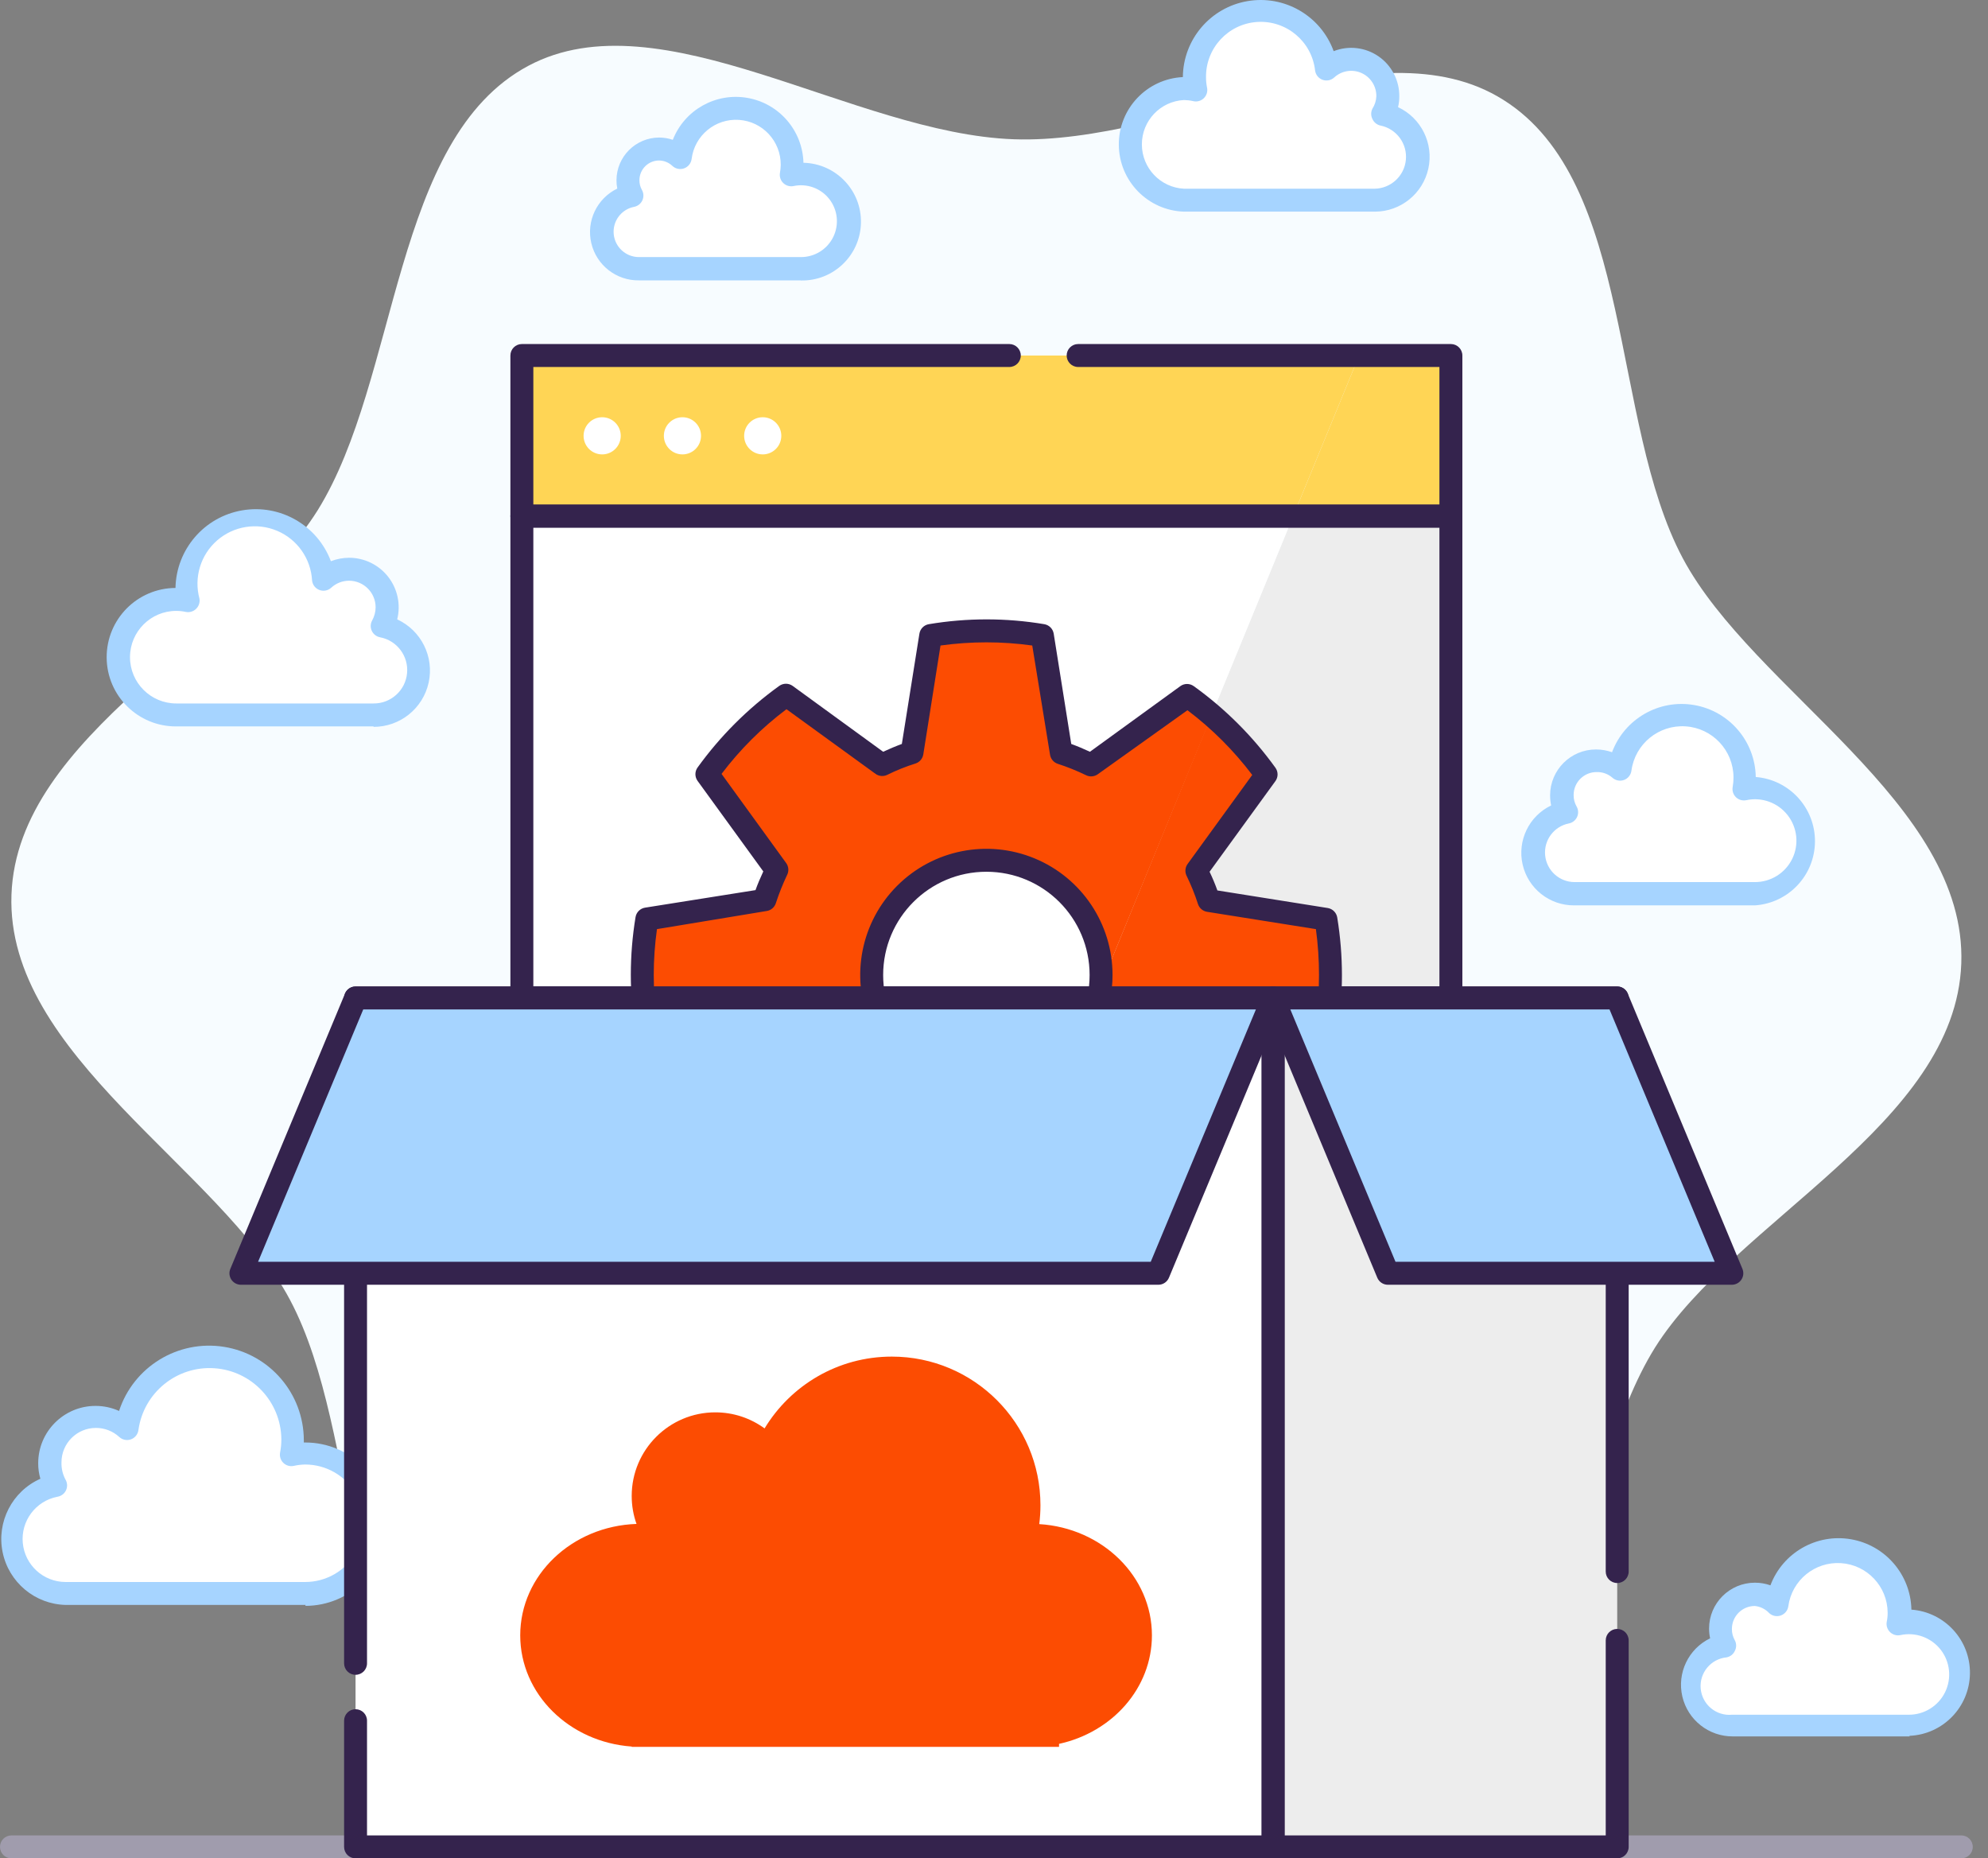
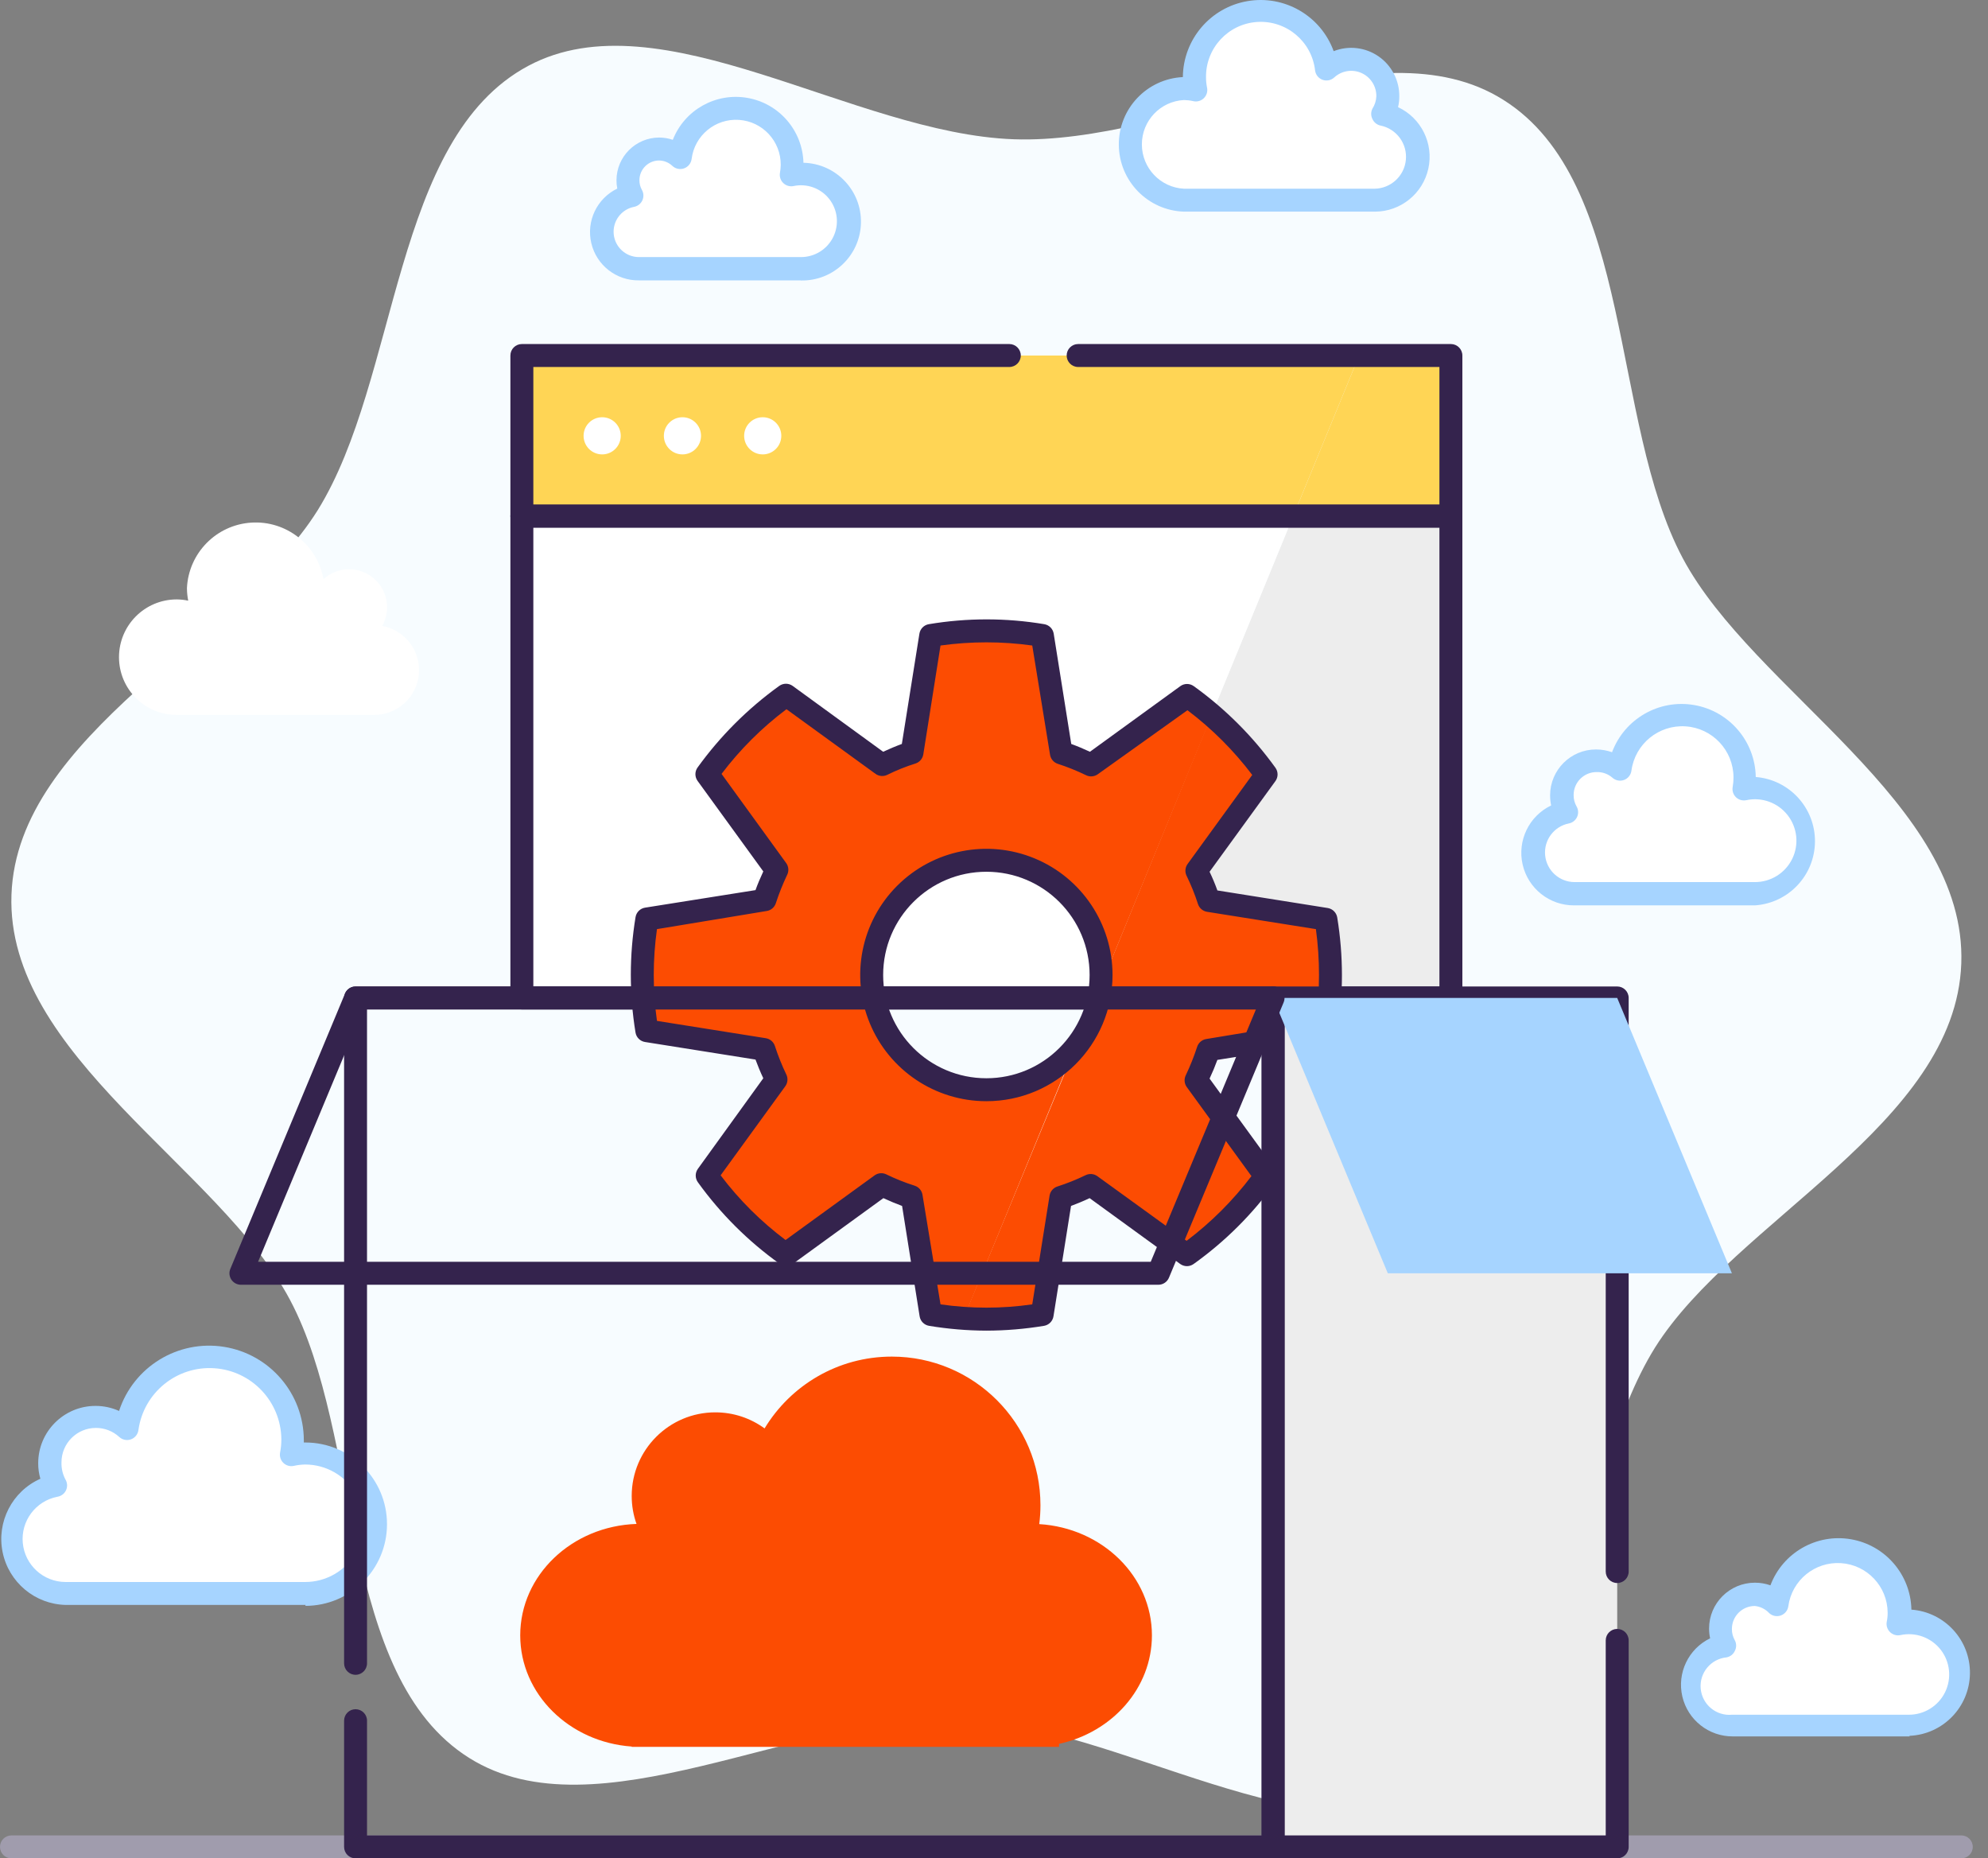
<svg xmlns="http://www.w3.org/2000/svg" width="107px" height="100px" viewBox="0 0 107 100" version="1.1">
  <rect x="0" y="0" width="107" height="100" fill="#808080" stroke="none" />
  <title>Cloud Readiness Icon</title>
  <g id="Page-1" stroke="none" stroke-width="1" fill="none" fill-rule="evenodd">
    <g id="Grahpics-&amp;-Icons-for-3rd-Tier-Pages" transform="translate(-1215, -2067)">
      <g id="Cloud-Migration-&amp;-Adoption" transform="translate(159, 1886)">
        <g id="Icons" transform="translate(76, 181)">
          <g id="Cloud-Readiness-Icon" transform="translate(980, 0)">
            <path d="M105.562,98.765 L0.617,98.765 C0.276,98.765 0,99.042 0,99.383 C0,99.724 0.276,100 0.617,100 L105.562,100 C105.903,100 106.18,99.724 106.18,99.383 C106.18,99.042 105.903,98.765 105.562,98.765 Z" id="Path" fill="#A09CAD" fill-rule="nonzero" />
            <path d="M90.568,30.032 C86.654,22.674 87.969,9.803 80.919,5.377 C74.079,1.055 63.214,7.796 54.571,7.494 C45.929,7.191 35.558,-0.26 28.434,3.543 C21.094,7.463 21.508,20.365 17.094,27.464 C12.809,34.311 0.926,39.502 0.617,48.145 C0.309,56.787 11.809,62.806 15.606,69.942 C19.52,77.301 18.205,90.172 25.255,94.598 C32.095,98.889 42.96,92.179 51.602,92.481 C60.245,92.783 70.616,100.235 77.74,96.432 C85.08,92.512 84.666,79.585 89.08,72.511 C93.37,65.683 105.254,60.491 105.562,51.849 C105.871,43.206 94.364,37.169 90.568,30.032 Z" id="Path" fill="#F7FCFF" fill-rule="nonzero" />
            <path d="M20.569,33.687 C20.927,33.053 20.921,32.276 20.554,31.647 C20.187,31.019 19.513,30.632 18.785,30.631 C18.275,30.631 17.784,30.823 17.409,31.168 C17.077,29.312 15.405,28.001 13.523,28.123 C11.641,28.244 10.152,29.76 10.062,31.644 C10.063,31.872 10.086,32.099 10.13,32.323 C9.927,32.28 9.72,32.257 9.513,32.255 C7.796,32.255 6.405,33.646 6.405,35.363 C6.405,37.08 7.796,38.471 9.513,38.471 L20.131,38.471 C21.377,38.476 22.422,37.53 22.542,36.29 C22.662,35.05 21.818,33.922 20.594,33.687 L20.569,33.687 Z" id="Path" fill="#FFFFFF" fill-rule="nonzero" />
-             <path d="M20.106,39.089 L9.488,39.089 C7.431,39.101 5.753,37.442 5.741,35.385 C5.729,33.327 7.387,31.649 9.445,31.638 C9.485,29.566 10.991,27.814 13.033,27.463 C15.076,27.111 17.08,28.26 17.81,30.199 C18.121,30.079 18.451,30.016 18.785,30.014 C19.608,30.012 20.385,30.39 20.892,31.038 C21.398,31.686 21.578,32.531 21.378,33.329 C22.672,33.925 23.377,35.342 23.071,36.733 C22.765,38.125 21.531,39.115 20.106,39.113 L20.106,39.089 Z M9.488,32.872 C8.113,32.872 6.997,33.987 6.997,35.363 C6.997,36.739 8.113,37.854 9.488,37.854 L20.106,37.854 C21.037,37.861 21.819,37.157 21.909,36.231 C21.999,35.305 21.366,34.464 20.452,34.292 C20.258,34.254 20.094,34.125 20.01,33.945 C19.927,33.766 19.935,33.557 20.032,33.385 C20.152,33.169 20.215,32.927 20.217,32.681 C20.217,31.89 19.576,31.249 18.785,31.249 C18.43,31.25 18.089,31.384 17.828,31.625 C17.658,31.782 17.413,31.83 17.196,31.749 C16.978,31.669 16.824,31.473 16.797,31.242 C16.734,30.064 16.005,29.024 14.918,28.564 C13.83,28.104 12.576,28.305 11.686,29.081 C10.797,29.857 10.428,31.072 10.735,32.212 C10.77,32.413 10.703,32.619 10.556,32.761 C10.41,32.906 10.202,32.968 10.001,32.928 C9.832,32.891 9.661,32.873 9.488,32.872 Z" id="Shape" fill="#A6D4FF" fill-rule="nonzero" />
            <path d="M74.431,6.167 C74.966,5.32 74.783,4.206 74.004,3.576 C73.226,2.945 72.098,2.998 71.381,3.697 C71.16,1.815 69.503,0.436 67.612,0.559 C65.721,0.682 64.257,2.265 64.282,4.16 C64.284,4.38 64.305,4.599 64.344,4.815 C64.141,4.77 63.934,4.747 63.726,4.747 C62.121,4.82 60.856,6.143 60.856,7.75 C60.856,9.358 62.121,10.681 63.726,10.753 L73.986,10.753 C75.188,10.752 76.192,9.839 76.307,8.643 C76.422,7.447 75.61,6.36 74.431,6.13 L74.431,6.167 Z" id="Path" fill="#FFFFFF" fill-rule="nonzero" />
            <path d="M73.986,11.389 L63.726,11.389 C61.783,11.327 60.235,9.743 60.218,7.798 C60.202,5.854 61.723,4.243 63.665,4.148 C63.683,2.124 65.146,0.404 67.141,0.061 C69.136,-0.282 71.09,0.851 71.782,2.753 C72.582,2.439 73.484,2.543 74.192,3.029 C74.899,3.515 75.32,4.321 75.314,5.179 C75.316,5.377 75.293,5.574 75.246,5.765 C76.496,6.35 77.174,7.723 76.878,9.071 C76.582,10.419 75.391,11.382 74.011,11.389 L73.986,11.389 Z M63.726,5.383 C62.456,5.447 61.459,6.496 61.459,7.769 C61.459,9.041 62.456,10.09 63.726,10.155 L73.986,10.155 C74.86,10.141 75.584,9.473 75.668,8.603 C75.752,7.733 75.169,6.939 74.313,6.759 C74.117,6.721 73.951,6.59 73.869,6.407 C73.779,6.231 73.779,6.022 73.869,5.846 C73.997,5.646 74.07,5.416 74.079,5.179 C74.085,4.639 73.769,4.146 73.275,3.927 C72.78,3.708 72.203,3.805 71.807,4.173 C71.637,4.326 71.396,4.372 71.181,4.293 C70.966,4.214 70.813,4.023 70.782,3.796 C70.609,2.231 69.235,1.08 67.664,1.182 C66.093,1.285 64.881,2.605 64.912,4.179 C64.912,4.359 64.931,4.539 64.967,4.716 C65.011,4.926 64.943,5.144 64.787,5.291 C64.63,5.439 64.409,5.494 64.202,5.438 C64.046,5.403 63.886,5.385 63.726,5.383 Z" id="Shape" fill="#A6D4FF" fill-rule="nonzero" />
            <path d="M84.302,43.719 C83.752,42.918 83.915,41.828 84.675,41.223 C85.434,40.617 86.533,40.702 87.191,41.416 C87.43,39.66 88.985,38.387 90.753,38.501 C92.522,38.615 93.902,40.076 93.914,41.848 C93.914,42.055 93.895,42.262 93.858,42.465 C94.061,42.423 94.268,42.403 94.475,42.404 C96.047,42.404 97.321,43.678 97.321,45.25 C97.321,46.821 96.047,48.095 94.475,48.095 L84.722,48.095 C83.576,48.104 82.614,47.236 82.504,46.096 C82.395,44.956 83.175,43.921 84.302,43.712 L84.302,43.719 Z" id="Path" fill="#FFFFFF" fill-rule="nonzero" />
            <path d="M94.451,48.719 L84.722,48.719 C83.399,48.725 82.249,47.813 81.953,46.524 C81.657,45.235 82.294,43.914 83.487,43.342 C83.45,43.163 83.431,42.981 83.431,42.799 C83.431,41.435 84.537,40.329 85.901,40.329 C86.195,40.329 86.487,40.379 86.765,40.478 C87.437,38.679 89.293,37.613 91.185,37.939 C93.077,38.266 94.469,39.891 94.5,41.811 C96.309,41.956 97.7,43.473 97.687,45.288 C97.674,47.103 96.262,48.6 94.451,48.719 Z M85.932,41.546 C85.25,41.546 84.697,42.098 84.697,42.78 C84.694,42.997 84.749,43.21 84.857,43.398 C84.957,43.571 84.966,43.781 84.883,43.963 C84.8,44.144 84.634,44.274 84.438,44.311 C83.636,44.471 83.086,45.212 83.164,46.025 C83.242,46.838 83.923,47.461 84.74,47.466 L94.451,47.466 C95.304,47.469 96.085,46.985 96.461,46.219 C96.837,45.453 96.742,44.539 96.217,43.866 C95.692,43.193 94.828,42.879 93.994,43.058 C93.791,43.102 93.581,43.042 93.432,42.898 C93.285,42.753 93.22,42.544 93.259,42.342 C93.288,42.173 93.303,42.001 93.302,41.83 C93.297,40.379 92.17,39.18 90.722,39.086 C89.275,38.992 88.002,40.034 87.808,41.471 C87.778,41.7 87.624,41.893 87.407,41.972 C87.195,42.048 86.959,42.003 86.79,41.854 C86.553,41.646 86.246,41.535 85.932,41.546 L85.932,41.546 Z" id="Shape" fill="#A6D4FF" fill-rule="nonzero" />
            <path d="M92.87,88.536 C92.711,88.263 92.628,87.952 92.63,87.635 C92.641,86.91 93.074,86.258 93.738,85.967 C94.403,85.676 95.176,85.799 95.716,86.283 C95.862,85.083 96.652,84.059 97.776,83.613 C98.899,83.166 100.177,83.37 101.106,84.142 C102.036,84.915 102.469,86.134 102.235,87.32 C102.421,87.278 102.612,87.257 102.803,87.258 C103.84,87.189 104.829,87.703 105.368,88.591 C105.907,89.479 105.907,90.594 105.368,91.482 C104.829,92.37 103.84,92.883 102.803,92.814 L93.278,92.814 C92.16,92.819 91.223,91.971 91.118,90.858 C91.012,89.746 91.772,88.736 92.87,88.53 L92.87,88.536 Z" id="Path" fill="#FFFFFF" fill-rule="nonzero" />
            <path d="M102.778,93.438 L93.278,93.438 C91.978,93.449 90.845,92.558 90.549,91.293 C90.253,90.027 90.874,88.726 92.043,88.16 C92.006,87.987 91.987,87.811 91.987,87.635 C91.987,86.271 93.093,85.166 94.457,85.166 C94.741,85.166 95.022,85.214 95.29,85.308 C95.954,83.549 97.772,82.509 99.624,82.829 C101.476,83.148 102.841,84.737 102.877,86.616 C104.674,86.749 106.056,88.26 106.028,90.061 C106,91.863 104.572,93.33 102.772,93.407 L102.778,93.438 Z M94.451,86.419 C93.769,86.419 93.216,86.972 93.216,87.654 C93.212,87.87 93.268,88.083 93.376,88.271 C93.467,88.447 93.467,88.656 93.376,88.833 C93.294,89.015 93.128,89.146 92.932,89.184 C92.08,89.266 91.455,90.024 91.537,90.876 C91.619,91.728 92.376,92.353 93.228,92.271 L102.729,92.271 C103.56,92.277 104.322,91.807 104.689,91.061 C105.055,90.314 104.963,89.424 104.451,88.769 C103.939,88.115 103.097,87.81 102.284,87.987 C102.084,88.029 101.876,87.969 101.729,87.826 C101.58,87.683 101.513,87.474 101.55,87.271 C101.584,87.108 101.601,86.943 101.599,86.777 C101.59,85.368 100.493,84.205 99.087,84.114 C97.681,84.023 96.444,85.035 96.253,86.431 C96.223,86.658 96.069,86.849 95.854,86.928 C95.639,87.007 95.399,86.961 95.228,86.808 C95.025,86.588 94.748,86.45 94.451,86.419 Z" id="Shape" fill="#A6D4FF" fill-rule="nonzero" />
            <path d="M34.015,10.544 C33.711,10.022 33.71,9.378 34.012,8.856 C34.315,8.334 34.874,8.014 35.478,8.019 C35.894,8.019 36.295,8.175 36.601,8.457 C36.826,6.889 38.219,5.759 39.8,5.862 C41.38,5.966 42.614,7.269 42.632,8.852 C42.63,9.039 42.611,9.224 42.577,9.408 C42.749,9.37 42.925,9.352 43.102,9.352 C44.51,9.352 45.651,10.494 45.651,11.902 C45.651,13.31 44.51,14.451 43.102,14.451 L34.391,14.451 C33.372,14.449 32.521,13.673 32.423,12.659 C32.326,11.644 33.014,10.721 34.015,10.525 L34.015,10.544 Z" id="Path" fill="#FFFFFF" fill-rule="nonzero" />
            <path d="M43.102,15.087 L34.391,15.087 C33.173,15.104 32.106,14.272 31.826,13.086 C31.546,11.9 32.127,10.679 33.224,10.148 C33.194,10 33.18,9.849 33.181,9.698 C33.185,8.431 34.211,7.405 35.478,7.401 C35.728,7.402 35.976,7.443 36.212,7.525 C36.845,5.912 38.526,4.969 40.233,5.268 C41.939,5.568 43.198,7.028 43.244,8.759 C44.993,8.799 46.379,10.248 46.339,11.997 C46.3,13.746 44.851,15.132 43.102,15.093 L43.102,15.087 Z M35.478,8.636 C34.891,8.636 34.416,9.111 34.416,9.698 C34.414,9.882 34.461,10.063 34.552,10.223 C34.648,10.395 34.656,10.604 34.573,10.783 C34.49,10.963 34.326,11.092 34.132,11.13 C33.441,11.263 32.965,11.9 33.032,12.6 C33.099,13.3 33.688,13.834 34.391,13.834 L43.102,13.834 C43.842,13.838 44.52,13.419 44.847,12.754 C45.173,12.089 45.091,11.296 44.636,10.713 C44.18,10.129 43.431,9.857 42.706,10.013 C42.508,10.052 42.304,9.991 42.159,9.851 C42.013,9.711 41.946,9.508 41.978,9.309 C42.004,9.164 42.019,9.018 42.021,8.871 C42.03,7.596 41.044,6.534 39.771,6.451 C38.499,6.367 37.382,7.29 37.225,8.556 C37.196,8.785 37.041,8.979 36.824,9.058 C36.607,9.138 36.364,9.089 36.194,8.932 C36.001,8.747 35.745,8.641 35.478,8.636 Z" id="Shape" fill="#A6D4FF" fill-rule="nonzero" />
            <path d="M2.994,79.931 C2.274,78.867 2.489,77.429 3.49,76.623 C4.491,75.817 5.942,75.913 6.828,76.844 C7.131,74.499 9.204,72.793 11.563,72.947 C13.922,73.1 15.757,75.06 15.754,77.424 C15.752,77.702 15.726,77.979 15.674,78.252 C15.929,78.195 16.19,78.166 16.452,78.165 C18.538,78.165 20.23,79.857 20.23,81.943 C20.23,84.03 18.538,85.721 16.452,85.721 L3.55,85.721 C2.031,85.732 0.755,84.58 0.611,83.068 C0.466,81.556 1.5,80.184 2.994,79.906 L2.994,79.931 Z" id="Path" fill="#FFFFFF" fill-rule="nonzero" />
            <path d="M16.452,86.363 L3.55,86.363 C1.888,86.331 0.471,85.149 0.14,83.52 C-0.19,81.89 0.655,80.25 2.173,79.573 C2.094,79.302 2.054,79.021 2.056,78.739 C2.056,77.035 3.438,75.653 5.142,75.653 C5.579,75.653 6.01,75.745 6.408,75.924 C7.187,73.545 9.578,72.083 12.051,72.474 C14.524,72.866 16.347,74.995 16.353,77.499 L16.353,77.622 L16.433,77.622 C18.861,77.622 20.829,79.59 20.829,82.017 C20.829,84.445 18.861,86.413 16.433,86.413 L16.452,86.363 Z M5.161,76.838 C4.138,76.838 3.309,77.667 3.309,78.69 C3.299,79.017 3.375,79.341 3.531,79.628 C3.631,79.805 3.637,80.019 3.549,80.202 C3.46,80.384 3.287,80.511 3.087,80.542 C1.918,80.771 1.114,81.849 1.227,83.034 C1.341,84.219 2.334,85.125 3.525,85.129 L16.427,85.129 C17.556,85.129 18.6,84.526 19.164,83.548 C19.729,82.57 19.729,81.366 19.164,80.388 C18.6,79.41 17.556,78.807 16.427,78.807 C16.219,78.81 16.012,78.835 15.81,78.881 C15.608,78.924 15.399,78.863 15.251,78.719 C15.104,78.576 15.038,78.368 15.075,78.165 C15.121,77.929 15.144,77.689 15.143,77.449 C15.126,75.425 13.549,73.757 11.529,73.626 C9.509,73.494 7.73,74.944 7.451,76.949 C7.422,77.178 7.268,77.372 7.05,77.452 C6.833,77.531 6.59,77.482 6.42,77.326 C6.077,77.01 5.627,76.836 5.161,76.838 L5.161,76.838 Z" id="Shape" fill="#A6D4FF" fill-rule="nonzero" />
            <polygon id="Path" fill="#FFD555" fill-rule="nonzero" points="73.153 19.131 28.088 19.131 28.088 27.773 69.603 27.773" />
            <polygon id="Path" fill="#FFD555" fill-rule="nonzero" points="73.153 19.131 69.603 27.773 78.092 27.773 78.092 19.131" />
            <polygon id="Path" fill="#EDEDED" fill-rule="nonzero" points="58.954 53.701 78.092 53.701 78.092 27.773 69.603 27.773" />
            <polygon id="Path" fill="#FFFFFF" fill-rule="nonzero" points="28.088 27.773 28.088 53.701 58.954 53.701 69.603 27.773" />
            <path d="M78.092,28.39 L28.088,28.39 C27.747,28.39 27.471,28.114 27.471,27.773 L27.471,19.131 C27.471,18.79 27.747,18.513 28.088,18.513 L54.325,18.513 C54.665,18.513 54.942,18.79 54.942,19.131 C54.942,19.471 54.665,19.748 54.325,19.748 L28.706,19.748 L28.706,27.156 L77.474,27.156 L77.474,19.748 L58.028,19.748 C57.688,19.748 57.411,19.471 57.411,19.131 C57.411,18.79 57.688,18.513 58.028,18.513 L78.092,18.513 C78.432,18.513 78.709,18.79 78.709,19.131 L78.709,27.773 C78.709,28.114 78.432,28.39 78.092,28.39 Z" id="Path" fill="#34234D" fill-rule="nonzero" />
            <circle id="Oval" fill="#FFFFFF" fill-rule="nonzero" cx="32.41" cy="23.452" r="1" />
            <circle id="Oval" fill="#FFFFFF" fill-rule="nonzero" cx="36.731" cy="23.452" r="1" />
            <circle id="Oval" fill="#FFFFFF" fill-rule="nonzero" cx="41.052" cy="23.452" r="1" />
            <path d="M78.092,54.318 L28.088,54.318 C27.747,54.318 27.471,54.042 27.471,53.701 L27.471,27.773 C27.471,27.432 27.747,27.156 28.088,27.156 L78.092,27.156 C78.432,27.156 78.709,27.432 78.709,27.773 L78.709,53.701 C78.709,54.042 78.432,54.318 78.092,54.318 Z M28.706,53.083 L77.474,53.083 L77.474,28.39 L28.706,28.39 L28.706,53.083 Z" id="Shape" fill="#34234D" fill-rule="nonzero" />
-             <path d="M65.066,48.453 C64.878,47.899 64.651,47.358 64.387,46.836 L68.14,41.669 C67.292,40.492 66.308,39.418 65.208,38.471 L59.263,53.015 C59.152,54.26 58.665,55.442 57.868,56.405 L51.855,70.936 C52.263,70.936 52.664,70.986 53.09,70.986 C54.097,70.984 55.103,70.899 56.096,70.733 L57.102,64.436 C57.656,64.245 58.196,64.018 58.72,63.757 L63.887,67.504 C65.525,66.328 66.962,64.893 68.14,63.257 L64.387,58.096 C64.65,57.571 64.877,57.029 65.066,56.472 L71.369,55.466 C71.53,54.474 71.611,53.471 71.61,52.466 L71.61,52.466 C71.611,51.459 71.531,50.454 71.369,49.46 L65.066,48.453 Z" id="Path" fill="#FC4C02" fill-rule="nonzero" />
+             <path d="M65.066,48.453 C64.878,47.899 64.651,47.358 64.387,46.836 L68.14,41.669 C67.292,40.492 66.308,39.418 65.208,38.471 L59.263,53.015 C59.152,54.26 58.665,55.442 57.868,56.405 L51.855,70.936 C54.097,70.984 55.103,70.899 56.096,70.733 L57.102,64.436 C57.656,64.245 58.196,64.018 58.72,63.757 L63.887,67.504 C65.525,66.328 66.962,64.893 68.14,63.257 L64.387,58.096 C64.65,57.571 64.877,57.029 65.066,56.472 L71.369,55.466 C71.53,54.474 71.611,53.471 71.61,52.466 L71.61,52.466 C71.611,51.459 71.531,50.454 71.369,49.46 L65.066,48.453 Z" id="Path" fill="#FC4C02" fill-rule="nonzero" />
            <path d="M53.09,58.639 C49.681,58.639 46.917,55.875 46.917,52.466 C46.917,49.057 49.681,46.293 53.09,46.293 C56.499,46.293 59.263,49.057 59.263,52.466 C59.263,52.651 59.263,52.836 59.263,53.015 L65.233,38.471 C64.807,38.101 64.368,37.749 63.912,37.422 L58.72,41.169 C58.197,40.907 57.657,40.682 57.102,40.496 L56.096,34.193 C54.108,33.864 52.078,33.864 50.09,34.193 L49.083,40.496 C48.529,40.682 47.989,40.907 47.466,41.169 L42.299,37.422 C40.659,38.597 39.223,40.031 38.046,41.669 L41.793,46.836 C41.533,47.36 41.309,47.9 41.12,48.453 L34.817,49.46 C34.653,50.453 34.571,51.459 34.57,52.466 L34.57,52.466 C34.571,53.471 34.654,54.475 34.817,55.466 L41.12,56.472 C41.309,57.029 41.536,57.571 41.799,58.096 L38.046,63.257 C39.223,64.895 40.659,66.329 42.299,67.504 L47.466,63.757 C47.99,64.018 48.53,64.245 49.083,64.436 L50.09,70.733 C50.707,70.831 51.275,70.893 51.874,70.936 L57.843,56.405 C56.671,57.82 54.928,58.639 53.09,58.639 Z" id="Path" fill="#FC4C02" fill-rule="nonzero" />
            <path d="M53.09,71.603 C52.056,71.6 51.023,71.513 50.003,71.344 C49.742,71.299 49.538,71.093 49.497,70.831 L48.553,64.893 C48.219,64.769 47.892,64.633 47.546,64.473 L42.682,68.004 C42.466,68.16 42.175,68.16 41.96,68.004 C40.266,66.792 38.781,65.312 37.564,63.621 C37.406,63.404 37.406,63.11 37.564,62.893 L41.083,58.022 C40.922,57.682 40.787,57.349 40.663,57.016 L34.718,56.071 C34.457,56.03 34.25,55.826 34.206,55.565 C33.868,53.509 33.868,51.411 34.206,49.355 C34.248,49.091 34.455,48.884 34.718,48.842 L40.663,47.898 C40.78,47.571 40.922,47.237 41.083,46.892 L37.546,42.021 C37.39,41.805 37.39,41.514 37.546,41.299 C38.765,39.609 40.249,38.127 41.941,36.909 C42.157,36.754 42.448,36.754 42.663,36.909 L47.534,40.453 C47.867,40.299 48.201,40.157 48.54,40.033 L49.485,34.101 C49.526,33.839 49.73,33.633 49.991,33.588 C52.049,33.243 54.15,33.243 56.207,33.588 C56.469,33.633 56.672,33.839 56.714,34.101 L57.658,40.033 C57.998,40.157 58.331,40.299 58.664,40.453 L63.529,36.922 C63.744,36.766 64.035,36.766 64.251,36.922 C65.944,38.137 67.428,39.62 68.646,41.311 C68.802,41.527 68.802,41.818 68.646,42.033 L65.103,46.91 C65.26,47.238 65.401,47.574 65.523,47.916 L71.461,48.861 C71.725,48.903 71.932,49.11 71.974,49.373 C72.311,51.43 72.311,53.527 71.974,55.584 C71.929,55.845 71.723,56.048 71.461,56.09 L65.523,57.034 C65.399,57.374 65.257,57.713 65.103,58.04 L68.64,62.905 C68.799,63.122 68.799,63.416 68.64,63.633 C67.425,65.326 65.941,66.806 64.245,68.016 C64.029,68.172 63.738,68.172 63.523,68.016 L58.646,64.473 C58.312,64.633 57.973,64.769 57.646,64.893 L56.701,70.831 C56.66,71.093 56.456,71.299 56.195,71.344 C55.169,71.514 54.13,71.601 53.09,71.603 L53.09,71.603 Z M50.621,70.189 C52.258,70.425 53.921,70.425 55.559,70.189 L56.491,64.337 C56.528,64.11 56.687,63.922 56.905,63.849 C57.431,63.68 57.945,63.474 58.442,63.232 C58.643,63.139 58.879,63.16 59.059,63.288 L63.868,66.769 C65.186,65.775 66.36,64.604 67.356,63.288 L63.868,58.485 C63.742,58.303 63.724,58.067 63.819,57.868 C64.058,57.367 64.264,56.851 64.436,56.324 C64.509,56.106 64.697,55.947 64.924,55.911 L70.826,54.935 C71.048,53.297 71.048,51.635 70.826,49.997 L64.967,49.065 C64.74,49.028 64.552,48.869 64.48,48.651 C64.311,48.127 64.104,47.615 63.862,47.12 C63.767,46.92 63.786,46.685 63.912,46.503 L67.399,41.7 C66.403,40.384 65.229,39.212 63.912,38.218 L59.078,41.669 C58.896,41.795 58.66,41.814 58.461,41.718 C57.965,41.477 57.454,41.271 56.93,41.101 C56.712,41.028 56.552,40.84 56.516,40.613 L55.559,34.736 C53.921,34.508 52.259,34.508 50.621,34.736 L49.695,40.595 C49.658,40.822 49.499,41.01 49.281,41.083 C48.753,41.248 48.239,41.455 47.744,41.7 C47.543,41.794 47.307,41.772 47.127,41.644 L42.33,38.163 C41.009,39.155 39.833,40.327 38.836,41.644 L42.318,46.447 C42.446,46.628 42.467,46.864 42.373,47.064 C42.134,47.565 41.928,48.081 41.756,48.608 C41.683,48.826 41.495,48.985 41.268,49.021 L35.36,49.997 C35.129,51.635 35.129,53.297 35.36,54.935 L41.219,55.867 C41.446,55.904 41.634,56.063 41.706,56.281 C41.877,56.809 42.083,57.325 42.324,57.824 C42.419,58.024 42.4,58.26 42.274,58.442 L38.786,63.245 C39.782,64.563 40.958,65.735 42.281,66.726 L47.077,63.245 C47.258,63.117 47.494,63.095 47.694,63.189 C48.193,63.432 48.709,63.639 49.238,63.806 C49.456,63.879 49.615,64.067 49.651,64.294 L50.621,70.189 Z M53.09,59.257 C50.343,59.257 47.867,57.602 46.816,55.065 C45.765,52.527 46.346,49.606 48.288,47.664 C50.23,45.722 53.151,45.141 55.689,46.192 C58.226,47.243 59.88,49.72 59.88,52.466 C59.88,56.216 56.84,59.257 53.09,59.257 Z M53.09,46.91 C50.021,46.91 47.534,49.398 47.534,52.466 C47.534,55.534 50.021,58.022 53.09,58.022 C56.158,58.022 58.646,55.534 58.646,52.466 C58.646,49.398 56.158,46.91 53.09,46.91 Z" id="Shape" fill="#34234D" fill-rule="nonzero" />
-             <rect id="Rectangle" fill="#FFFFFF" fill-rule="nonzero" x="19.137" y="53.701" width="49.386" height="45.682" />
            <path d="M34,94 L34,93.983 C30.644,93.747 28,91.159 28,88 C28,84.761 30.781,82.121 34.259,82.004 C34.091,81.534 34,81.027 34,80.5 C34,78.015 36.015,76 38.5,76 C39.491,76 40.408,76.321 41.152,76.864 C42.553,74.548 45.096,73 48,73 C52.418,73 56,76.582 56,81 C56,81.343 55.978,81.682 55.936,82.014 C59.322,82.22 62,84.821 62,88 C62,90.837 59.867,93.214 57.001,93.839 L57,94 L34,94 Z" id="Combined-Shape" fill="#FC4C02" />
            <rect id="Rectangle" fill="#EDEDED" fill-rule="nonzero" x="68.523" y="53.701" width="18.52" height="45.682" />
            <path d="M68.523,100 L19.137,100 C18.796,100 18.52,99.724 18.52,99.383 L18.52,92.592 C18.52,92.251 18.796,91.975 19.137,91.975 C19.478,91.975 19.754,92.251 19.754,92.592 L19.754,98.765 L67.906,98.765 L67.906,54.318 L19.754,54.318 L19.754,89.505 C19.754,89.846 19.478,90.123 19.137,90.123 C18.796,90.123 18.52,89.846 18.52,89.505 L18.52,53.701 C18.52,53.36 18.796,53.083 19.137,53.083 L68.523,53.083 C68.864,53.083 69.14,53.36 69.14,53.701 L69.14,99.383 C69.14,99.724 68.864,100 68.523,100 Z" id="Path" fill="#34234D" fill-rule="nonzero" />
            <path d="M87.043,100 L68.523,100 C68.182,100 67.906,99.724 67.906,99.383 L67.906,53.701 C67.906,53.36 68.182,53.083 68.523,53.083 L87.043,53.083 C87.384,53.083 87.66,53.36 87.66,53.701 L87.66,84.567 C87.66,84.908 87.384,85.184 87.043,85.184 C86.702,85.184 86.425,84.908 86.425,84.567 L86.425,54.318 L69.14,54.318 L69.14,98.765 L86.425,98.765 L86.425,88.271 C86.425,87.93 86.702,87.654 87.043,87.654 C87.384,87.654 87.66,87.93 87.66,88.271 L87.66,99.383 C87.66,99.724 87.384,100 87.043,100 Z" id="Path" fill="#34234D" fill-rule="nonzero" />
-             <polygon id="Path" fill="#A6D4FF" fill-rule="nonzero" points="62.35 68.516 12.964 68.516 19.137 53.701 68.523 53.701" />
            <polygon id="Path" fill="#A6D4FF" fill-rule="nonzero" points="74.696 68.516 93.216 68.516 87.043 53.701 68.523 53.701" />
            <path d="M62.35,69.134 L12.964,69.134 C12.757,69.133 12.565,69.028 12.451,68.856 C12.339,68.686 12.318,68.471 12.396,68.282 L18.569,53.466 C18.664,53.236 18.888,53.085 19.137,53.083 L68.523,53.083 C68.73,53.084 68.922,53.189 69.035,53.361 C69.148,53.532 69.168,53.746 69.091,53.935 L62.918,68.751 C62.823,68.982 62.599,69.133 62.35,69.134 Z M13.89,67.899 L61.936,67.899 L67.597,54.318 L19.551,54.318 L13.89,67.899 Z" id="Shape" fill="#34234D" fill-rule="nonzero" />
-             <path d="M93.216,69.134 L74.696,69.134 C74.447,69.133 74.223,68.982 74.128,68.751 L67.955,53.935 C67.878,53.746 67.898,53.532 68.011,53.361 C68.124,53.189 68.316,53.084 68.523,53.083 L87.043,53.083 C87.292,53.085 87.516,53.236 87.611,53.466 L93.784,68.282 C93.861,68.471 93.841,68.686 93.728,68.856 C93.615,69.028 93.422,69.133 93.216,69.134 Z M75.11,67.899 L92.29,67.899 L86.629,54.318 L69.449,54.318 L75.11,67.899 Z" id="Shape" fill="#34234D" fill-rule="nonzero" />
          </g>
        </g>
      </g>
    </g>
  </g>
</svg>